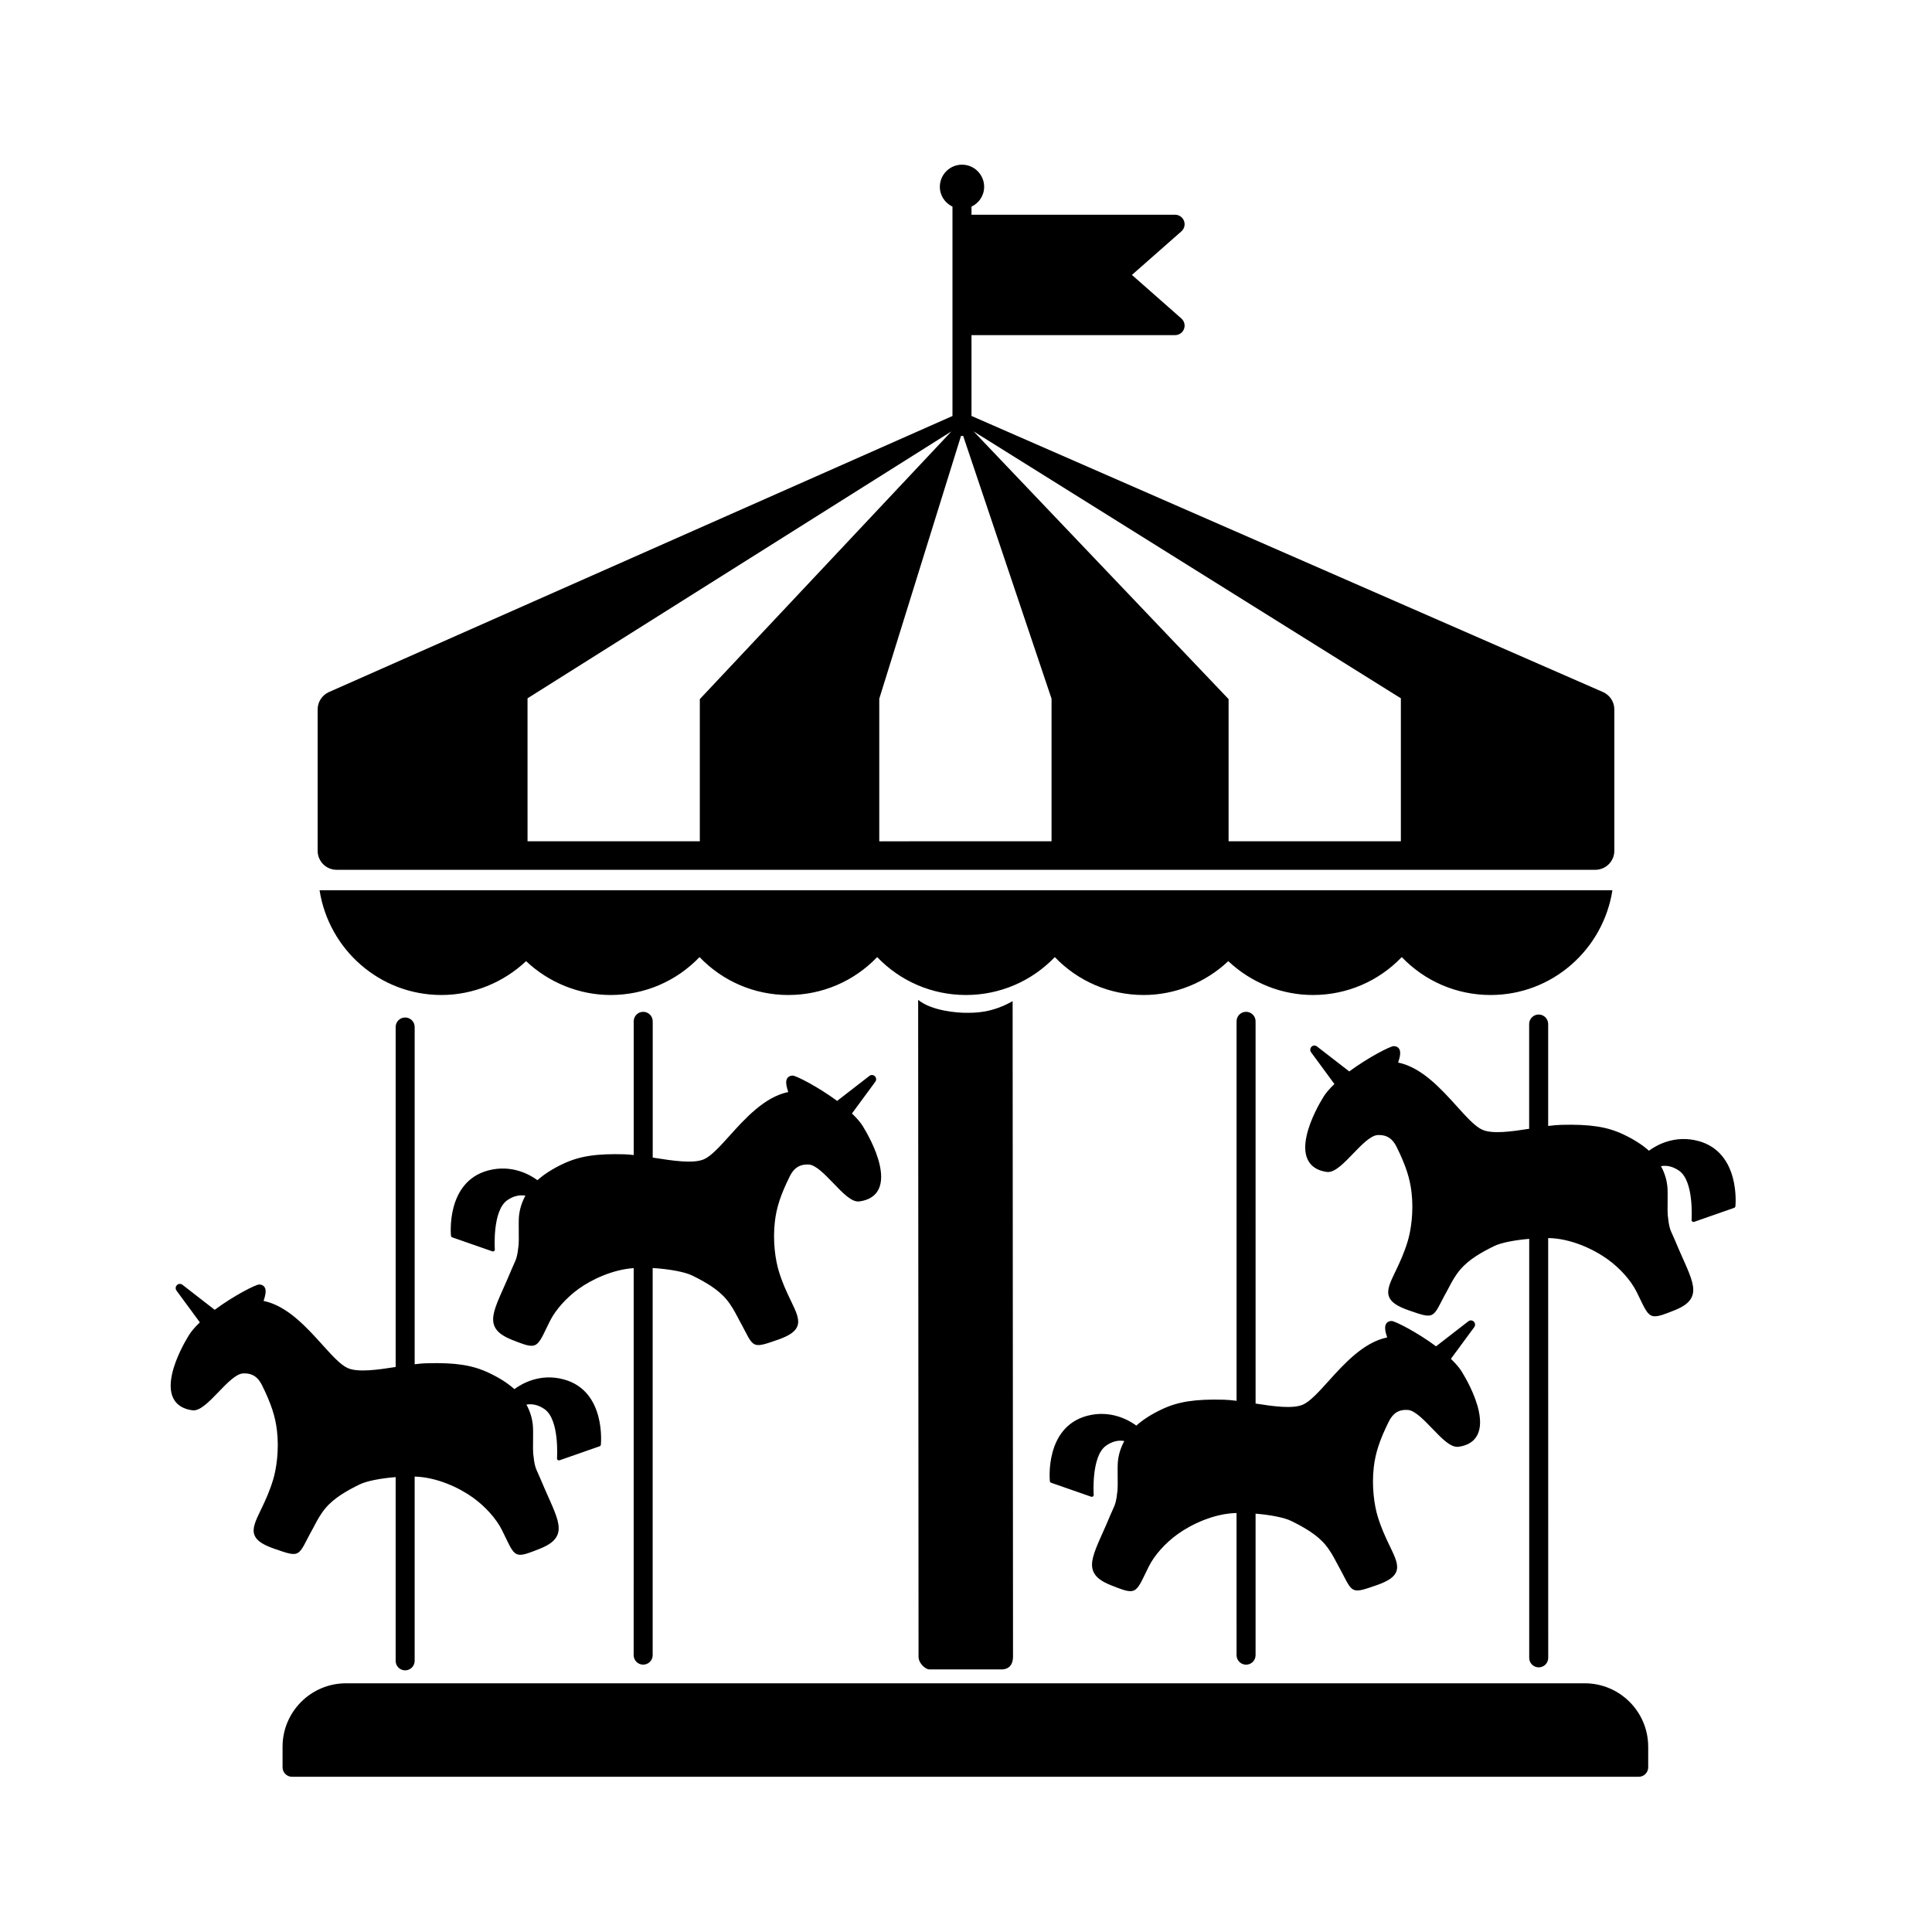
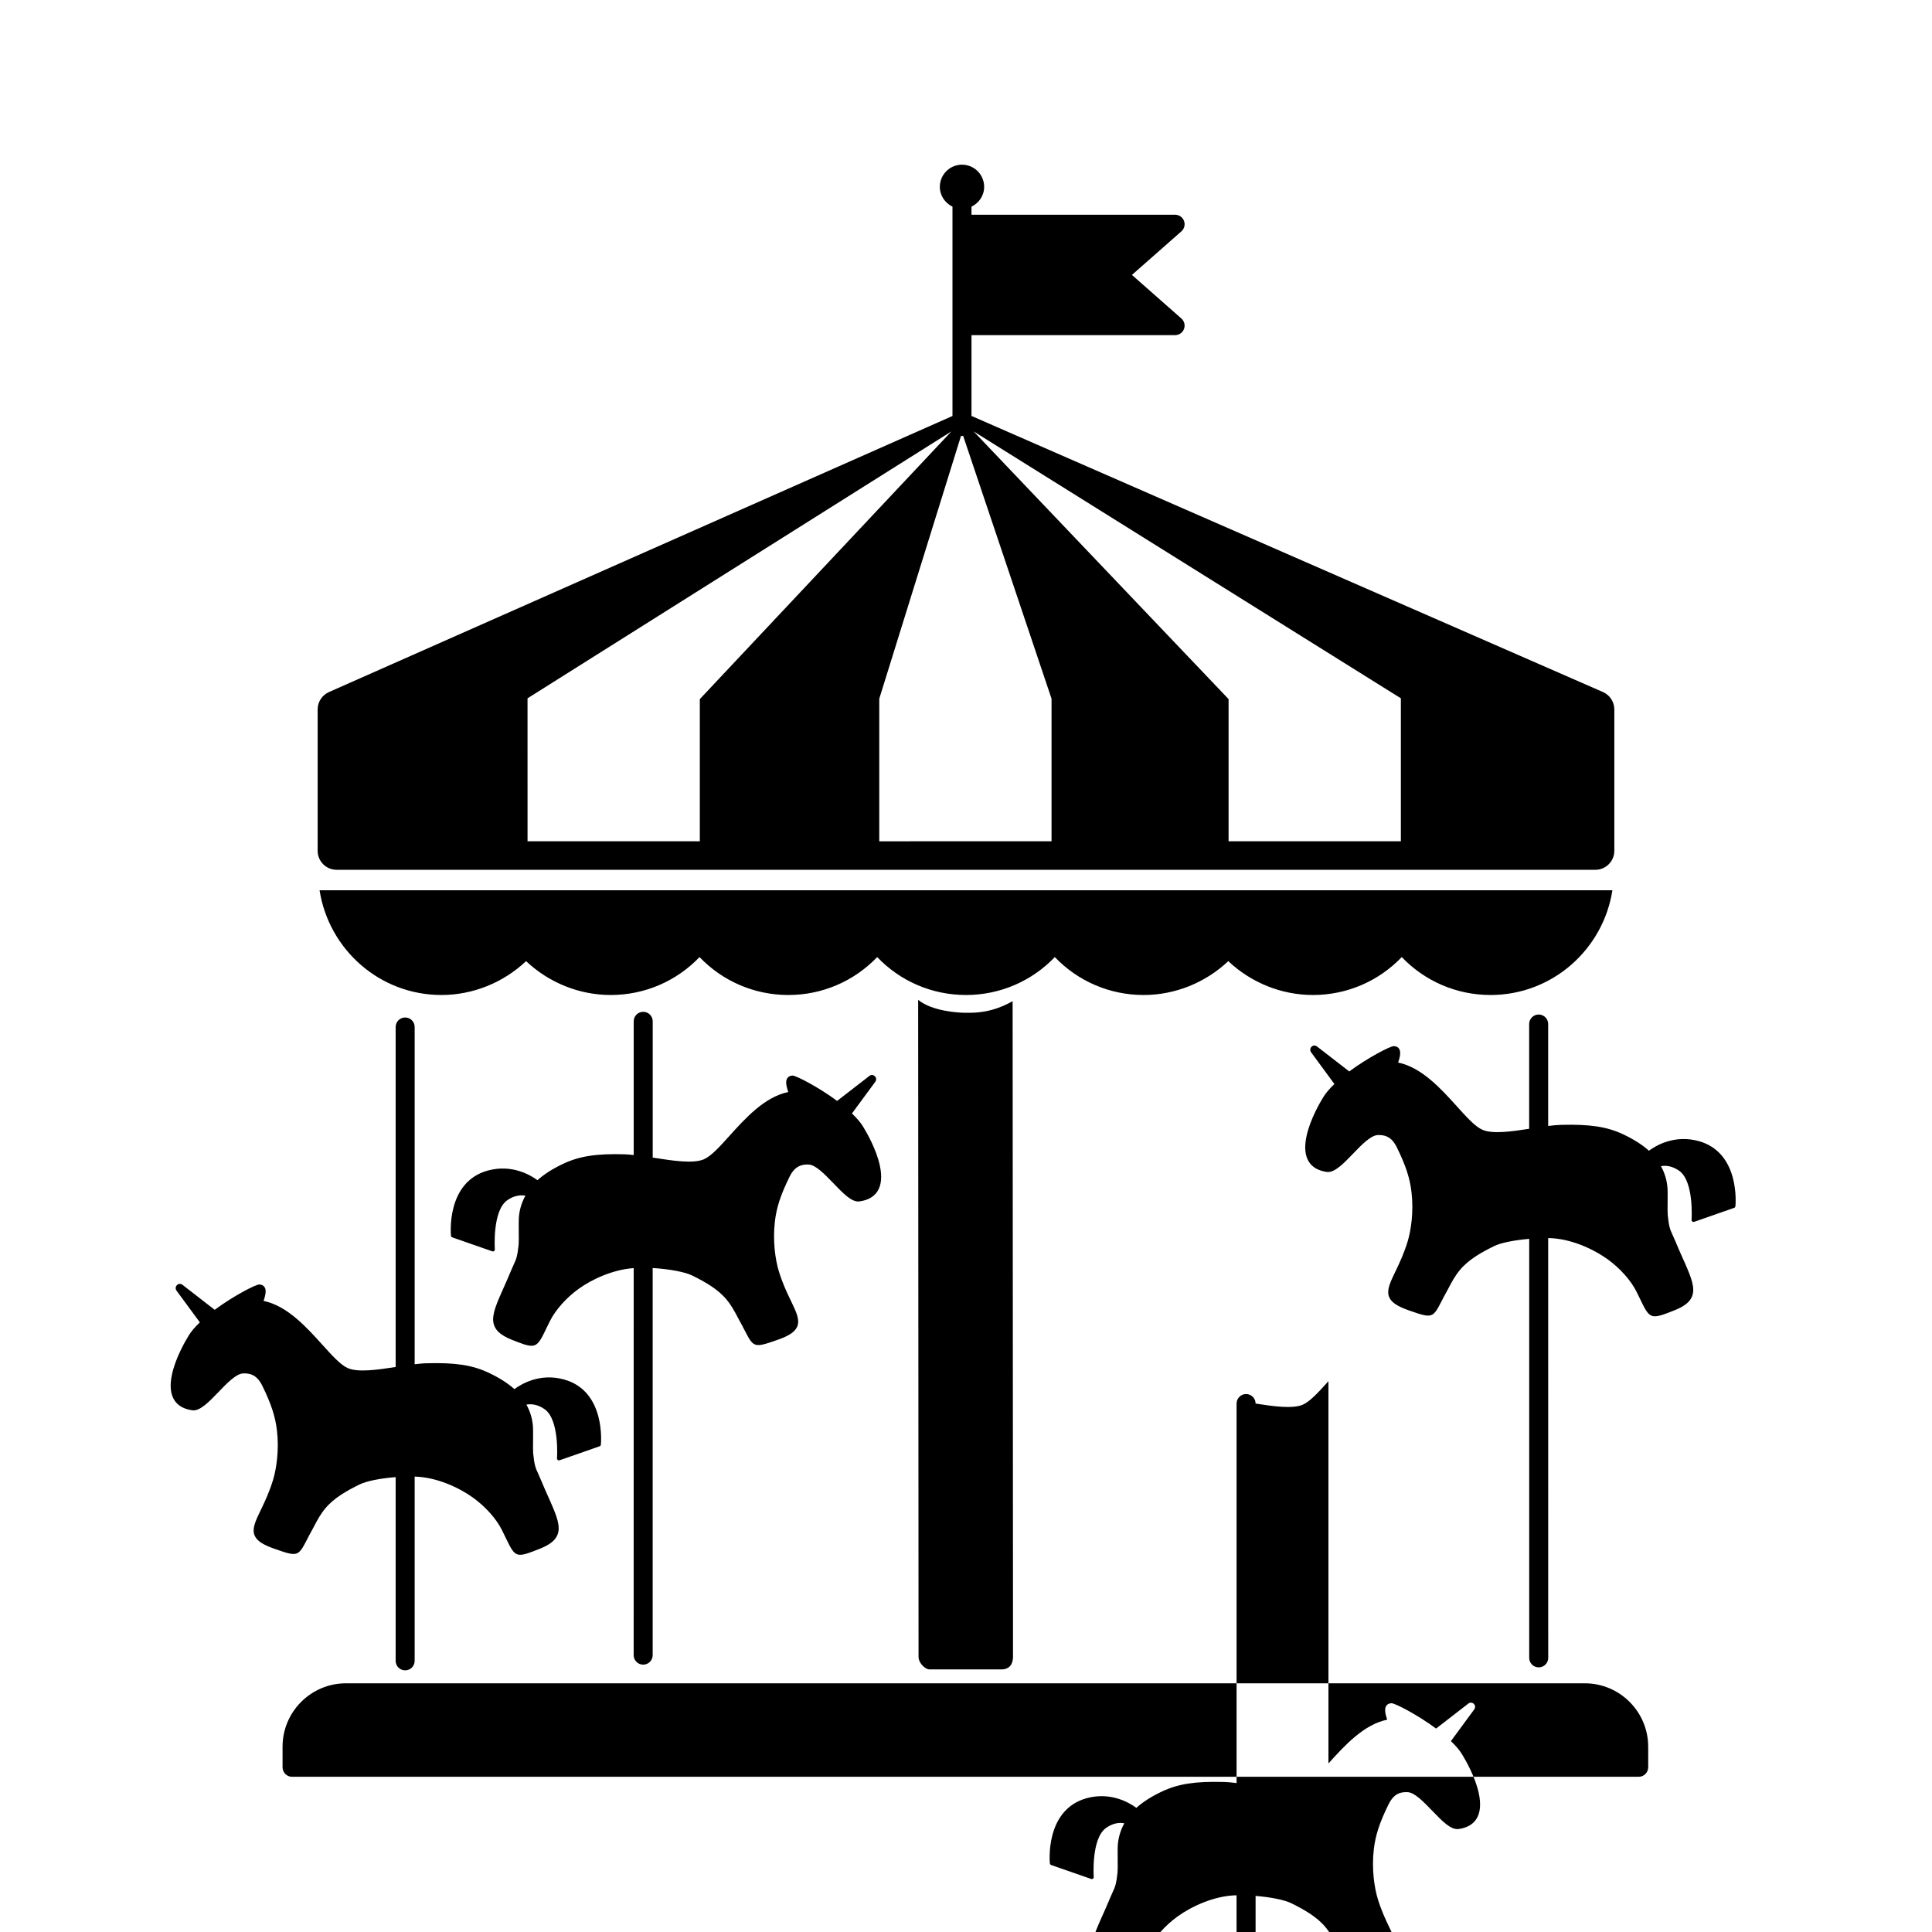
<svg xmlns="http://www.w3.org/2000/svg" fill="#000000" width="800px" height="800px" version="1.1" viewBox="144 144 512 512">
-   <path d="m580.79 606.89v5.457c0 1.391-1.125 2.519-2.519 2.519h-356.87c-1.391 0-2.519-1.125-2.519-2.519v-5.457c0-9.258 7.539-16.797 16.797-16.797h328.31c9.262 0 16.797 7.539 16.797 16.797zm-193.47-197.92 0.105 174.07c0 1.863 1.945 3.375 2.848 3.375h19.086c2.254 0 3.102-1.508 3.102-3.375l-0.105-173.72c-5.723 3.238-10.188 3.07-12.359 3.082-2.137 0.012-9.121-0.473-12.676-3.434zm128.16-11.332c6.109 6.383 14.52 10.047 23.539 10.047 16.359 0 29.84-12.078 32.289-27.762h-342.62c2.445 15.688 15.926 27.762 32.289 27.762 8.359 0 16.395-3.277 22.441-8.973 6.043 5.699 14.07 8.973 22.434 8.973 9.012 0 17.422-3.664 23.531-10.047 6.117 6.383 14.523 10.047 23.539 10.047 9.02 0 17.426-3.664 23.539-10.047 6.106 6.383 14.516 10.047 23.535 10.047s17.426-3.664 23.539-10.047c6.109 6.383 14.52 10.047 23.539 10.047 8.359 0 16.387-3.277 22.434-8.973 6.043 5.699 14.07 8.973 22.434 8.973 9.016 0 17.426-3.664 23.535-10.047zm-287.3-28.168v-37.461c0-1.992 1.176-3.797 2.996-4.606l165.24-73.16v-55.48c-1.965-0.949-3.348-2.922-3.348-5.25 0-3.242 2.629-5.871 5.871-5.871 3.242 0 5.871 2.629 5.871 5.871 0 2.332-1.387 4.305-3.356 5.254v2.141h53.961c1.047 0 1.988 0.648 2.356 1.629 0.367 0.98 0.094 2.09-0.695 2.781l-13.105 11.539 13.105 11.547c0.789 0.695 1.062 1.801 0.695 2.781-0.367 0.98-1.309 1.629-2.356 1.629h-53.961v21.418l167.34 73.164c1.836 0.801 3.019 2.613 3.019 4.613v37.461c0 2.785-2.254 5.039-5.039 5.039h-333.56c-2.785 0-5.035-2.254-5.035-5.039zm194.49-40.305-23.441-69.707c-0.109 0.016-0.176 0.121-0.289 0.121-0.098 0-0.156-0.094-0.25-0.102l-21.676 69.691v37.785l45.656-0.004zm-20.656-70.844 67.574 70.949v37.68h45.656v-37.891zm-118.21 108.63h45.656v-37.68l66.68-70.949-112.34 70.738zm-58.484 185.12c0.402-0.781 0.887-1.711 1.496-2.805 0.176-0.324 0.359-0.668 0.551-1.035 0.719-1.363 1.531-2.906 2.844-4.496 2.301-2.773 5.719-4.684 9.062-6.332 1.844-0.91 5.559-1.637 9.578-1.953v48.691c0 1.391 1.125 2.519 2.519 2.519 1.391 0 2.519-1.125 2.519-2.519v-48.832c5.875 0.152 11.824 2.953 15.477 5.59 3.285 2.371 6.141 5.566 7.637 8.547 0.43 0.852 0.793 1.605 1.105 2.269 1.461 3.051 2.141 4.316 3.766 4.316 1.105 0 2.648-0.59 5.172-1.594 2.629-1.047 4.07-2.184 4.684-3.684 0.898-2.215-0.172-4.965-1.914-8.914l-0.453-1.012c-0.648-1.457-1.371-3.074-2.125-4.891-0.25-0.609-0.473-1.082-0.66-1.496-0.633-1.379-0.953-2.07-1.277-5.219-0.059-0.566-0.051-1.914-0.035-3.34 0.016-1.609 0.031-3.266-0.055-4.156-0.184-1.922-0.727-3.691-1.707-5.496 1.629-0.281 3.246 0.121 4.809 1.211 3.996 2.781 3.305 12.934 3.301 13.039-0.016 0.168 0.059 0.328 0.195 0.434 0.129 0.098 0.305 0.129 0.473 0.078l10.617-3.711c0.184-0.062 0.309-0.23 0.336-0.422 0.016-0.145 1.426-14.234-9.801-17.293-6.391-1.758-11.32 1.234-13.113 2.566-1.801-1.609-4.043-3.035-6.844-4.348-4.269-2.004-8.746-2.723-16.355-2.504-0.977 0.008-2.082 0.121-3.231 0.262v-89.379c0-1.391-1.125-2.519-2.519-2.519-1.391 0-2.519 1.125-2.519 2.519v90.102c-4.719 0.734-9.898 1.484-12.645 0.316-1.922-0.832-4.184-3.332-6.793-6.223-4.168-4.621-9.324-10.332-15.566-11.602 0.645-1.898 0.715-2.981 0.25-3.672-0.285-0.43-0.754-0.66-1.383-0.684h-0.02c-0.949 0-6.856 3.039-11.797 6.711l-8.551-6.633c-0.457-0.34-1.102-0.309-1.441 0.082-0.41 0.379-0.469 0.988-0.133 1.461l6.188 8.414c-1.352 1.309-2.277 2.394-2.894 3.398-1.035 1.676-3.539 6.035-4.477 10.336-0.664 3.027-0.418 5.398 0.727 7.051 0.949 1.367 2.504 2.215 4.621 2.516 2.008 0.309 4.422-2.203 6.965-4.836l0.121-0.129c2.125-2.199 4.531-4.699 6.375-4.801 0.137-0.004 0.277-0.012 0.414-0.012 2.125 0 3.566 0.988 4.641 3.164 2.406 4.887 3.512 8.25 3.945 12.016 0.602 5.144-0.148 10.137-1.047 13.086-0.922 3.012-2.043 5.438-3.019 7.473l-0.215 0.441c-1.387 2.883-2.394 4.969-1.652 6.754 0.586 1.406 2.148 2.465 5.231 3.539l0.277 0.094c5.824 2.039 6.07 1.98 8.348-2.457zm270.73-42.039c-2.613 2.894-4.871 5.391-6.793 6.223-2.719 1.16-7.836 0.438-12.512-0.297l-0.004-101.3c0-1.391-1.125-2.519-2.519-2.519-1.391 0-2.519 1.125-2.519 2.519v100.57c-1.203-0.152-2.348-0.266-3.367-0.289-7.625-0.203-12.09 0.508-16.355 2.504-2.793 1.312-5.039 2.742-6.84 4.356-1.801-1.332-6.742-4.297-13.117-2.574-11.223 3.066-9.816 17.156-9.801 17.297 0.02 0.191 0.152 0.359 0.336 0.422l10.617 3.703c0.152 0.055 0.336 0.023 0.473-0.078s0.211-0.266 0.195-0.434c-0.004-0.102-0.695-10.258 3.297-13.031 1.566-1.094 3.184-1.52 4.812-1.215-0.973 1.805-1.52 3.566-1.707 5.5-0.082 0.891-0.062 2.555-0.051 4.164 0.012 1.422 0.023 2.769-0.035 3.332-0.328 3.152-0.648 3.848-1.285 5.231-0.191 0.414-0.41 0.887-0.66 1.492-0.703 1.707-1.387 3.238-2.004 4.625l-0.57 1.277c-1.742 3.945-2.82 6.699-1.914 8.914 0.609 1.5 2.055 2.637 4.684 3.684 2.484 0.992 4.023 1.566 5.133 1.566 1.637 0 2.348-1.254 3.797-4.281 0.32-0.664 0.68-1.422 1.113-2.273 1.484-2.977 4.34-6.176 7.633-8.551 3.688-2.656 9.711-5.492 15.609-5.602l0.008 37.668c0 1.391 1.125 2.519 2.519 2.519 1.391 0 2.519-1.125 2.519-2.519v-37.5c3.969 0.324 7.625 1.039 9.453 1.938 3.352 1.656 6.766 3.57 9.059 6.332 1.309 1.586 2.121 3.125 2.84 4.481 0.191 0.363 0.379 0.719 0.562 1.047 0.609 1.098 1.094 2.031 1.496 2.812 2.281 4.43 2.535 4.488 8.34 2.461l0.281-0.094c3.086-1.078 4.648-2.137 5.234-3.543 0.738-1.785-0.266-3.871-1.652-6.754l-0.215-0.441c-1.035-2.148-2.117-4.496-3.027-7.473-0.895-2.941-1.645-7.922-1.043-13.082 0.434-3.777 1.539-7.148 3.945-12.02 1.137-2.309 2.68-3.305 5.055-3.152 1.836 0.102 4.246 2.602 6.371 4.809l0.172 0.176c2.516 2.609 4.828 5.043 6.922 4.781 2.117-0.297 3.664-1.141 4.613-2.504 1.145-1.652 1.391-4.031 0.727-7.059-0.941-4.297-3.445-8.656-4.477-10.332-0.621-1.012-1.543-2.102-2.894-3.406l6.195-8.418c0.324-0.449 0.266-1.074-0.102-1.426-0.379-0.414-1.027-0.469-1.477-0.102l-8.547 6.621c-4.941-3.664-10.855-6.711-11.797-6.711h-0.016c-0.633 0.023-1.102 0.254-1.387 0.684-0.555 0.82-0.246 2.219 0.246 3.676-6.25 1.27-11.406 6.981-15.57 11.602zm98.051-63.652c-6.406-1.727-11.316 1.234-13.113 2.574-1.812-1.617-4.055-3.039-6.844-4.356-4.277-2.004-8.727-2.688-16.355-2.504-1.062 0.023-2.246 0.141-3.508 0.301v-27.016c0-1.391-1.125-2.519-2.519-2.519-1.391 0-2.519 1.125-2.519 2.519v27.762c-4.644 0.727-9.688 1.434-12.363 0.273-1.922-0.832-4.184-3.324-6.789-6.219-4.172-4.621-9.328-10.336-15.57-11.605 0.492-1.453 0.797-2.844 0.246-3.672-0.285-0.43-0.754-0.66-1.387-0.684h-0.016c-0.945 0-6.859 3.051-11.797 6.711l-8.543-6.617c-0.473-0.367-1.113-0.316-1.457 0.074-0.395 0.379-0.453 1.004-0.121 1.457l6.184 8.414c-1.363 1.324-2.262 2.383-2.894 3.398-1.035 1.676-3.531 6.031-4.477 10.336-0.664 3.027-0.418 5.398 0.727 7.051 0.949 1.367 2.504 2.215 4.621 2.516 0.109 0.012 0.219 0.023 0.324 0.023 1.953 0 4.223-2.348 6.609-4.82l0.156-0.164c2.016-2.098 4.527-4.699 6.375-4.809 0.137-0.004 0.277-0.012 0.414-0.012 2.121 0 3.566 0.988 4.641 3.164 2.406 4.887 3.512 8.254 3.945 12.02 0.602 5.172-0.148 10.148-1.047 13.082-0.922 3-2.043 5.434-3.019 7.473l-0.215 0.441c-1.387 2.883-2.391 4.969-1.652 6.754 0.586 1.406 2.148 2.465 5.231 3.539l0.277 0.094c5.852 2.043 6.078 1.965 8.348-2.461 0.402-0.789 0.887-1.719 1.496-2.809 0.176-0.324 0.359-0.668 0.547-1.027 0.719-1.363 1.535-2.914 2.856-4.5 2.391-2.887 5.934-4.781 9.059-6.332 1.793-0.887 5.387-1.59 9.305-1.922v111.04c0 1.391 1.125 2.519 2.519 2.519 1.391 0 2.519-1.125 2.519-2.519l-0.012-111.25c5.949 0.07 12.039 2.945 15.758 5.625 3.285 2.371 6.137 5.566 7.633 8.547 0.434 0.855 0.797 1.613 1.117 2.281 1.445 3.019 2.148 4.277 3.789 4.277 1.113 0 2.648-0.574 5.137-1.57 2.629-1.043 4.07-2.18 4.684-3.68 0.906-2.215-0.172-4.969-1.914-8.922l-0.453-1.008c-0.648-1.457-1.371-3.074-2.121-4.894-0.25-0.609-0.473-1.078-0.66-1.492-0.641-1.383-0.961-2.07-1.285-5.227-0.059-0.566-0.051-1.914-0.035-3.34 0.016-1.609 0.031-3.266-0.055-4.156-0.184-1.922-0.723-3.691-1.703-5.496 1.617-0.297 3.238 0.129 4.809 1.211 3.996 2.781 3.301 12.934 3.297 13.039-0.016 0.168 0.059 0.328 0.195 0.434 0.133 0.098 0.309 0.129 0.473 0.078l10.617-3.711c0.184-0.062 0.309-0.23 0.336-0.422 0.016-0.145 1.43-14.23-9.797-17.297zm-240.82 9.387c1.074-2.176 2.516-3.164 4.641-3.164 0.137 0 0.277 0.004 0.414 0.012 1.836 0.098 4.246 2.598 6.371 4.801l0.145 0.145c2.527 2.633 4.906 5.156 6.953 4.816 2.117-0.297 3.664-1.141 4.621-2.508 1.145-1.648 1.391-4.023 0.727-7.055-0.949-4.309-3.449-8.66-4.477-10.332-0.629-1.02-1.555-2.106-2.898-3.398l6.195-8.422c0.32-0.449 0.266-1.066-0.102-1.418-0.375-0.422-1.039-0.48-1.477-0.113l-8.547 6.621c-4.945-3.66-10.859-6.711-11.797-6.711h-0.016c-0.633 0.023-1.098 0.254-1.387 0.684-0.461 0.688-0.395 1.777 0.25 3.676-6.25 1.27-11.406 6.981-15.57 11.602-2.613 2.894-4.871 5.391-6.793 6.223-2.867 1.227-8.363 0.359-13.234-0.402-0.113-0.02-0.211-0.031-0.324-0.047v-36.113c0-1.391-1.125-2.519-2.519-2.519-1.391 0-2.519 1.125-2.519 2.519v35.441c-0.793-0.082-1.617-0.184-2.316-0.199-7.617-0.23-12.09 0.5-16.355 2.504-2.785 1.312-5.027 2.734-6.84 4.356-1.789-1.324-6.711-4.297-13.117-2.566-11.223 3.059-9.809 17.152-9.797 17.293 0.023 0.191 0.152 0.359 0.336 0.422l10.617 3.703c0.164 0.055 0.34 0.023 0.473-0.078 0.137-0.102 0.211-0.266 0.195-0.434-0.004-0.102-0.699-10.258 3.301-13.031 1.555-1.086 3.18-1.48 4.801-1.215-0.973 1.805-1.52 3.566-1.707 5.5-0.082 0.891-0.062 2.555-0.051 4.164 0.012 1.422 0.023 2.769-0.035 3.332-0.328 3.152-0.648 3.848-1.285 5.227-0.191 0.418-0.41 0.887-0.66 1.496-0.727 1.77-1.438 3.356-2.07 4.781l-0.5 1.125c-1.742 3.945-2.82 6.695-1.914 8.91 0.609 1.5 2.055 2.637 4.684 3.684 2.488 0.992 4.023 1.566 5.137 1.566 1.637 0 2.344-1.254 3.789-4.277 0.32-0.664 0.684-1.422 1.117-2.277 1.496-2.988 4.348-6.18 7.633-8.547 3.469-2.504 9.004-5.086 14.562-5.484l-0.008 102.57c0 1.391 1.125 2.519 2.519 2.519 1.391 0 2.519-1.125 2.519-2.519v-102.59c4.371 0.273 8.52 1.02 10.5 2 3.356 1.656 6.773 3.578 9.059 6.336 1.324 1.594 2.137 3.141 2.859 4.508 0.188 0.355 0.363 0.699 0.543 1.02 0.609 1.098 1.094 2.027 1.496 2.812 2.273 4.418 2.508 4.5 8.344 2.461l0.281-0.094c3.078-1.078 4.644-2.137 5.231-3.543 0.738-1.785-0.266-3.871-1.652-6.754l-0.215-0.441c-1.035-2.148-2.117-4.496-3.019-7.469-0.898-2.938-1.648-7.922-1.047-13.086 0.422-3.777 1.531-7.148 3.938-12.02z" />
+   <path d="m580.79 606.89v5.457c0 1.391-1.125 2.519-2.519 2.519h-356.87c-1.391 0-2.519-1.125-2.519-2.519v-5.457c0-9.258 7.539-16.797 16.797-16.797h328.31c9.262 0 16.797 7.539 16.797 16.797zm-193.47-197.92 0.105 174.07c0 1.863 1.945 3.375 2.848 3.375h19.086c2.254 0 3.102-1.508 3.102-3.375l-0.105-173.72c-5.723 3.238-10.188 3.07-12.359 3.082-2.137 0.012-9.121-0.473-12.676-3.434zm128.16-11.332c6.109 6.383 14.52 10.047 23.539 10.047 16.359 0 29.84-12.078 32.289-27.762h-342.62c2.445 15.688 15.926 27.762 32.289 27.762 8.359 0 16.395-3.277 22.441-8.973 6.043 5.699 14.07 8.973 22.434 8.973 9.012 0 17.422-3.664 23.531-10.047 6.117 6.383 14.523 10.047 23.539 10.047 9.02 0 17.426-3.664 23.539-10.047 6.106 6.383 14.516 10.047 23.535 10.047s17.426-3.664 23.539-10.047c6.109 6.383 14.52 10.047 23.539 10.047 8.359 0 16.387-3.277 22.434-8.973 6.043 5.699 14.07 8.973 22.434 8.973 9.016 0 17.426-3.664 23.535-10.047zm-287.3-28.168v-37.461c0-1.992 1.176-3.797 2.996-4.606l165.24-73.16v-55.48c-1.965-0.949-3.348-2.922-3.348-5.25 0-3.242 2.629-5.871 5.871-5.871 3.242 0 5.871 2.629 5.871 5.871 0 2.332-1.387 4.305-3.356 5.254v2.141h53.961c1.047 0 1.988 0.648 2.356 1.629 0.367 0.98 0.094 2.09-0.695 2.781l-13.105 11.539 13.105 11.547c0.789 0.695 1.062 1.801 0.695 2.781-0.367 0.98-1.309 1.629-2.356 1.629h-53.961v21.418l167.34 73.164c1.836 0.801 3.019 2.613 3.019 4.613v37.461c0 2.785-2.254 5.039-5.039 5.039h-333.56c-2.785 0-5.035-2.254-5.035-5.039zm194.49-40.305-23.441-69.707c-0.109 0.016-0.176 0.121-0.289 0.121-0.098 0-0.156-0.094-0.25-0.102l-21.676 69.691v37.785l45.656-0.004zm-20.656-70.844 67.574 70.949v37.68h45.656v-37.891zm-118.21 108.63h45.656v-37.68l66.68-70.949-112.34 70.738zm-58.484 185.12c0.402-0.781 0.887-1.711 1.496-2.805 0.176-0.324 0.359-0.668 0.551-1.035 0.719-1.363 1.531-2.906 2.844-4.496 2.301-2.773 5.719-4.684 9.062-6.332 1.844-0.91 5.559-1.637 9.578-1.953v48.691c0 1.391 1.125 2.519 2.519 2.519 1.391 0 2.519-1.125 2.519-2.519v-48.832c5.875 0.152 11.824 2.953 15.477 5.59 3.285 2.371 6.141 5.566 7.637 8.547 0.43 0.852 0.793 1.605 1.105 2.269 1.461 3.051 2.141 4.316 3.766 4.316 1.105 0 2.648-0.59 5.172-1.594 2.629-1.047 4.07-2.184 4.684-3.684 0.898-2.215-0.172-4.965-1.914-8.914l-0.453-1.012c-0.648-1.457-1.371-3.074-2.125-4.891-0.25-0.609-0.473-1.082-0.66-1.496-0.633-1.379-0.953-2.07-1.277-5.219-0.059-0.566-0.051-1.914-0.035-3.34 0.016-1.609 0.031-3.266-0.055-4.156-0.184-1.922-0.727-3.691-1.707-5.496 1.629-0.281 3.246 0.121 4.809 1.211 3.996 2.781 3.305 12.934 3.301 13.039-0.016 0.168 0.059 0.328 0.195 0.434 0.129 0.098 0.305 0.129 0.473 0.078l10.617-3.711c0.184-0.062 0.309-0.23 0.336-0.422 0.016-0.145 1.426-14.234-9.801-17.293-6.391-1.758-11.32 1.234-13.113 2.566-1.801-1.609-4.043-3.035-6.844-4.348-4.269-2.004-8.746-2.723-16.355-2.504-0.977 0.008-2.082 0.121-3.231 0.262v-89.379c0-1.391-1.125-2.519-2.519-2.519-1.391 0-2.519 1.125-2.519 2.519v90.102c-4.719 0.734-9.898 1.484-12.645 0.316-1.922-0.832-4.184-3.332-6.793-6.223-4.168-4.621-9.324-10.332-15.566-11.602 0.645-1.898 0.715-2.981 0.25-3.672-0.285-0.43-0.754-0.66-1.383-0.684h-0.02c-0.949 0-6.856 3.039-11.797 6.711l-8.551-6.633c-0.457-0.34-1.102-0.309-1.441 0.082-0.41 0.379-0.469 0.988-0.133 1.461l6.188 8.414c-1.352 1.309-2.277 2.394-2.894 3.398-1.035 1.676-3.539 6.035-4.477 10.336-0.664 3.027-0.418 5.398 0.727 7.051 0.949 1.367 2.504 2.215 4.621 2.516 2.008 0.309 4.422-2.203 6.965-4.836l0.121-0.129c2.125-2.199 4.531-4.699 6.375-4.801 0.137-0.004 0.277-0.012 0.414-0.012 2.125 0 3.566 0.988 4.641 3.164 2.406 4.887 3.512 8.25 3.945 12.016 0.602 5.144-0.148 10.137-1.047 13.086-0.922 3.012-2.043 5.438-3.019 7.473l-0.215 0.441c-1.387 2.883-2.394 4.969-1.652 6.754 0.586 1.406 2.148 2.465 5.231 3.539l0.277 0.094c5.824 2.039 6.07 1.98 8.348-2.457zm270.73-42.039c-2.613 2.894-4.871 5.391-6.793 6.223-2.719 1.16-7.836 0.438-12.512-0.297c0-1.391-1.125-2.519-2.519-2.519-1.391 0-2.519 1.125-2.519 2.519v100.57c-1.203-0.152-2.348-0.266-3.367-0.289-7.625-0.203-12.09 0.508-16.355 2.504-2.793 1.312-5.039 2.742-6.84 4.356-1.801-1.332-6.742-4.297-13.117-2.574-11.223 3.066-9.816 17.156-9.801 17.297 0.02 0.191 0.152 0.359 0.336 0.422l10.617 3.703c0.152 0.055 0.336 0.023 0.473-0.078s0.211-0.266 0.195-0.434c-0.004-0.102-0.695-10.258 3.297-13.031 1.566-1.094 3.184-1.52 4.812-1.215-0.973 1.805-1.52 3.566-1.707 5.5-0.082 0.891-0.062 2.555-0.051 4.164 0.012 1.422 0.023 2.769-0.035 3.332-0.328 3.152-0.648 3.848-1.285 5.231-0.191 0.414-0.41 0.887-0.66 1.492-0.703 1.707-1.387 3.238-2.004 4.625l-0.57 1.277c-1.742 3.945-2.82 6.699-1.914 8.914 0.609 1.5 2.055 2.637 4.684 3.684 2.484 0.992 4.023 1.566 5.133 1.566 1.637 0 2.348-1.254 3.797-4.281 0.32-0.664 0.68-1.422 1.113-2.273 1.484-2.977 4.34-6.176 7.633-8.551 3.688-2.656 9.711-5.492 15.609-5.602l0.008 37.668c0 1.391 1.125 2.519 2.519 2.519 1.391 0 2.519-1.125 2.519-2.519v-37.5c3.969 0.324 7.625 1.039 9.453 1.938 3.352 1.656 6.766 3.57 9.059 6.332 1.309 1.586 2.121 3.125 2.84 4.481 0.191 0.363 0.379 0.719 0.562 1.047 0.609 1.098 1.094 2.031 1.496 2.812 2.281 4.43 2.535 4.488 8.34 2.461l0.281-0.094c3.086-1.078 4.648-2.137 5.234-3.543 0.738-1.785-0.266-3.871-1.652-6.754l-0.215-0.441c-1.035-2.148-2.117-4.496-3.027-7.473-0.895-2.941-1.645-7.922-1.043-13.082 0.434-3.777 1.539-7.148 3.945-12.02 1.137-2.309 2.68-3.305 5.055-3.152 1.836 0.102 4.246 2.602 6.371 4.809l0.172 0.176c2.516 2.609 4.828 5.043 6.922 4.781 2.117-0.297 3.664-1.141 4.613-2.504 1.145-1.652 1.391-4.031 0.727-7.059-0.941-4.297-3.445-8.656-4.477-10.332-0.621-1.012-1.543-2.102-2.894-3.406l6.195-8.418c0.324-0.449 0.266-1.074-0.102-1.426-0.379-0.414-1.027-0.469-1.477-0.102l-8.547 6.621c-4.941-3.664-10.855-6.711-11.797-6.711h-0.016c-0.633 0.023-1.102 0.254-1.387 0.684-0.555 0.82-0.246 2.219 0.246 3.676-6.25 1.27-11.406 6.981-15.57 11.602zm98.051-63.652c-6.406-1.727-11.316 1.234-13.113 2.574-1.812-1.617-4.055-3.039-6.844-4.356-4.277-2.004-8.727-2.688-16.355-2.504-1.062 0.023-2.246 0.141-3.508 0.301v-27.016c0-1.391-1.125-2.519-2.519-2.519-1.391 0-2.519 1.125-2.519 2.519v27.762c-4.644 0.727-9.688 1.434-12.363 0.273-1.922-0.832-4.184-3.324-6.789-6.219-4.172-4.621-9.328-10.336-15.57-11.605 0.492-1.453 0.797-2.844 0.246-3.672-0.285-0.43-0.754-0.66-1.387-0.684h-0.016c-0.945 0-6.859 3.051-11.797 6.711l-8.543-6.617c-0.473-0.367-1.113-0.316-1.457 0.074-0.395 0.379-0.453 1.004-0.121 1.457l6.184 8.414c-1.363 1.324-2.262 2.383-2.894 3.398-1.035 1.676-3.531 6.031-4.477 10.336-0.664 3.027-0.418 5.398 0.727 7.051 0.949 1.367 2.504 2.215 4.621 2.516 0.109 0.012 0.219 0.023 0.324 0.023 1.953 0 4.223-2.348 6.609-4.82l0.156-0.164c2.016-2.098 4.527-4.699 6.375-4.809 0.137-0.004 0.277-0.012 0.414-0.012 2.121 0 3.566 0.988 4.641 3.164 2.406 4.887 3.512 8.254 3.945 12.02 0.602 5.172-0.148 10.148-1.047 13.082-0.922 3-2.043 5.434-3.019 7.473l-0.215 0.441c-1.387 2.883-2.391 4.969-1.652 6.754 0.586 1.406 2.148 2.465 5.231 3.539l0.277 0.094c5.852 2.043 6.078 1.965 8.348-2.461 0.402-0.789 0.887-1.719 1.496-2.809 0.176-0.324 0.359-0.668 0.547-1.027 0.719-1.363 1.535-2.914 2.856-4.5 2.391-2.887 5.934-4.781 9.059-6.332 1.793-0.887 5.387-1.59 9.305-1.922v111.04c0 1.391 1.125 2.519 2.519 2.519 1.391 0 2.519-1.125 2.519-2.519l-0.012-111.25c5.949 0.07 12.039 2.945 15.758 5.625 3.285 2.371 6.137 5.566 7.633 8.547 0.434 0.855 0.797 1.613 1.117 2.281 1.445 3.019 2.148 4.277 3.789 4.277 1.113 0 2.648-0.574 5.137-1.57 2.629-1.043 4.07-2.18 4.684-3.68 0.906-2.215-0.172-4.969-1.914-8.922l-0.453-1.008c-0.648-1.457-1.371-3.074-2.121-4.894-0.25-0.609-0.473-1.078-0.66-1.492-0.641-1.383-0.961-2.07-1.285-5.227-0.059-0.566-0.051-1.914-0.035-3.34 0.016-1.609 0.031-3.266-0.055-4.156-0.184-1.922-0.723-3.691-1.703-5.496 1.617-0.297 3.238 0.129 4.809 1.211 3.996 2.781 3.301 12.934 3.297 13.039-0.016 0.168 0.059 0.328 0.195 0.434 0.133 0.098 0.309 0.129 0.473 0.078l10.617-3.711c0.184-0.062 0.309-0.23 0.336-0.422 0.016-0.145 1.43-14.23-9.797-17.297zm-240.82 9.387c1.074-2.176 2.516-3.164 4.641-3.164 0.137 0 0.277 0.004 0.414 0.012 1.836 0.098 4.246 2.598 6.371 4.801l0.145 0.145c2.527 2.633 4.906 5.156 6.953 4.816 2.117-0.297 3.664-1.141 4.621-2.508 1.145-1.648 1.391-4.023 0.727-7.055-0.949-4.309-3.449-8.66-4.477-10.332-0.629-1.02-1.555-2.106-2.898-3.398l6.195-8.422c0.32-0.449 0.266-1.066-0.102-1.418-0.375-0.422-1.039-0.48-1.477-0.113l-8.547 6.621c-4.945-3.66-10.859-6.711-11.797-6.711h-0.016c-0.633 0.023-1.098 0.254-1.387 0.684-0.461 0.688-0.395 1.777 0.25 3.676-6.25 1.27-11.406 6.981-15.57 11.602-2.613 2.894-4.871 5.391-6.793 6.223-2.867 1.227-8.363 0.359-13.234-0.402-0.113-0.02-0.211-0.031-0.324-0.047v-36.113c0-1.391-1.125-2.519-2.519-2.519-1.391 0-2.519 1.125-2.519 2.519v35.441c-0.793-0.082-1.617-0.184-2.316-0.199-7.617-0.23-12.09 0.5-16.355 2.504-2.785 1.312-5.027 2.734-6.84 4.356-1.789-1.324-6.711-4.297-13.117-2.566-11.223 3.059-9.809 17.152-9.797 17.293 0.023 0.191 0.152 0.359 0.336 0.422l10.617 3.703c0.164 0.055 0.34 0.023 0.473-0.078 0.137-0.102 0.211-0.266 0.195-0.434-0.004-0.102-0.699-10.258 3.301-13.031 1.555-1.086 3.18-1.48 4.801-1.215-0.973 1.805-1.52 3.566-1.707 5.5-0.082 0.891-0.062 2.555-0.051 4.164 0.012 1.422 0.023 2.769-0.035 3.332-0.328 3.152-0.648 3.848-1.285 5.227-0.191 0.418-0.41 0.887-0.66 1.496-0.727 1.77-1.438 3.356-2.07 4.781l-0.5 1.125c-1.742 3.945-2.82 6.695-1.914 8.91 0.609 1.5 2.055 2.637 4.684 3.684 2.488 0.992 4.023 1.566 5.137 1.566 1.637 0 2.344-1.254 3.789-4.277 0.32-0.664 0.684-1.422 1.117-2.277 1.496-2.988 4.348-6.18 7.633-8.547 3.469-2.504 9.004-5.086 14.562-5.484l-0.008 102.57c0 1.391 1.125 2.519 2.519 2.519 1.391 0 2.519-1.125 2.519-2.519v-102.59c4.371 0.273 8.52 1.02 10.5 2 3.356 1.656 6.773 3.578 9.059 6.336 1.324 1.594 2.137 3.141 2.859 4.508 0.188 0.355 0.363 0.699 0.543 1.02 0.609 1.098 1.094 2.027 1.496 2.812 2.273 4.418 2.508 4.5 8.344 2.461l0.281-0.094c3.078-1.078 4.644-2.137 5.231-3.543 0.738-1.785-0.266-3.871-1.652-6.754l-0.215-0.441c-1.035-2.148-2.117-4.496-3.019-7.469-0.898-2.938-1.648-7.922-1.047-13.086 0.422-3.777 1.531-7.148 3.938-12.02z" />
</svg>